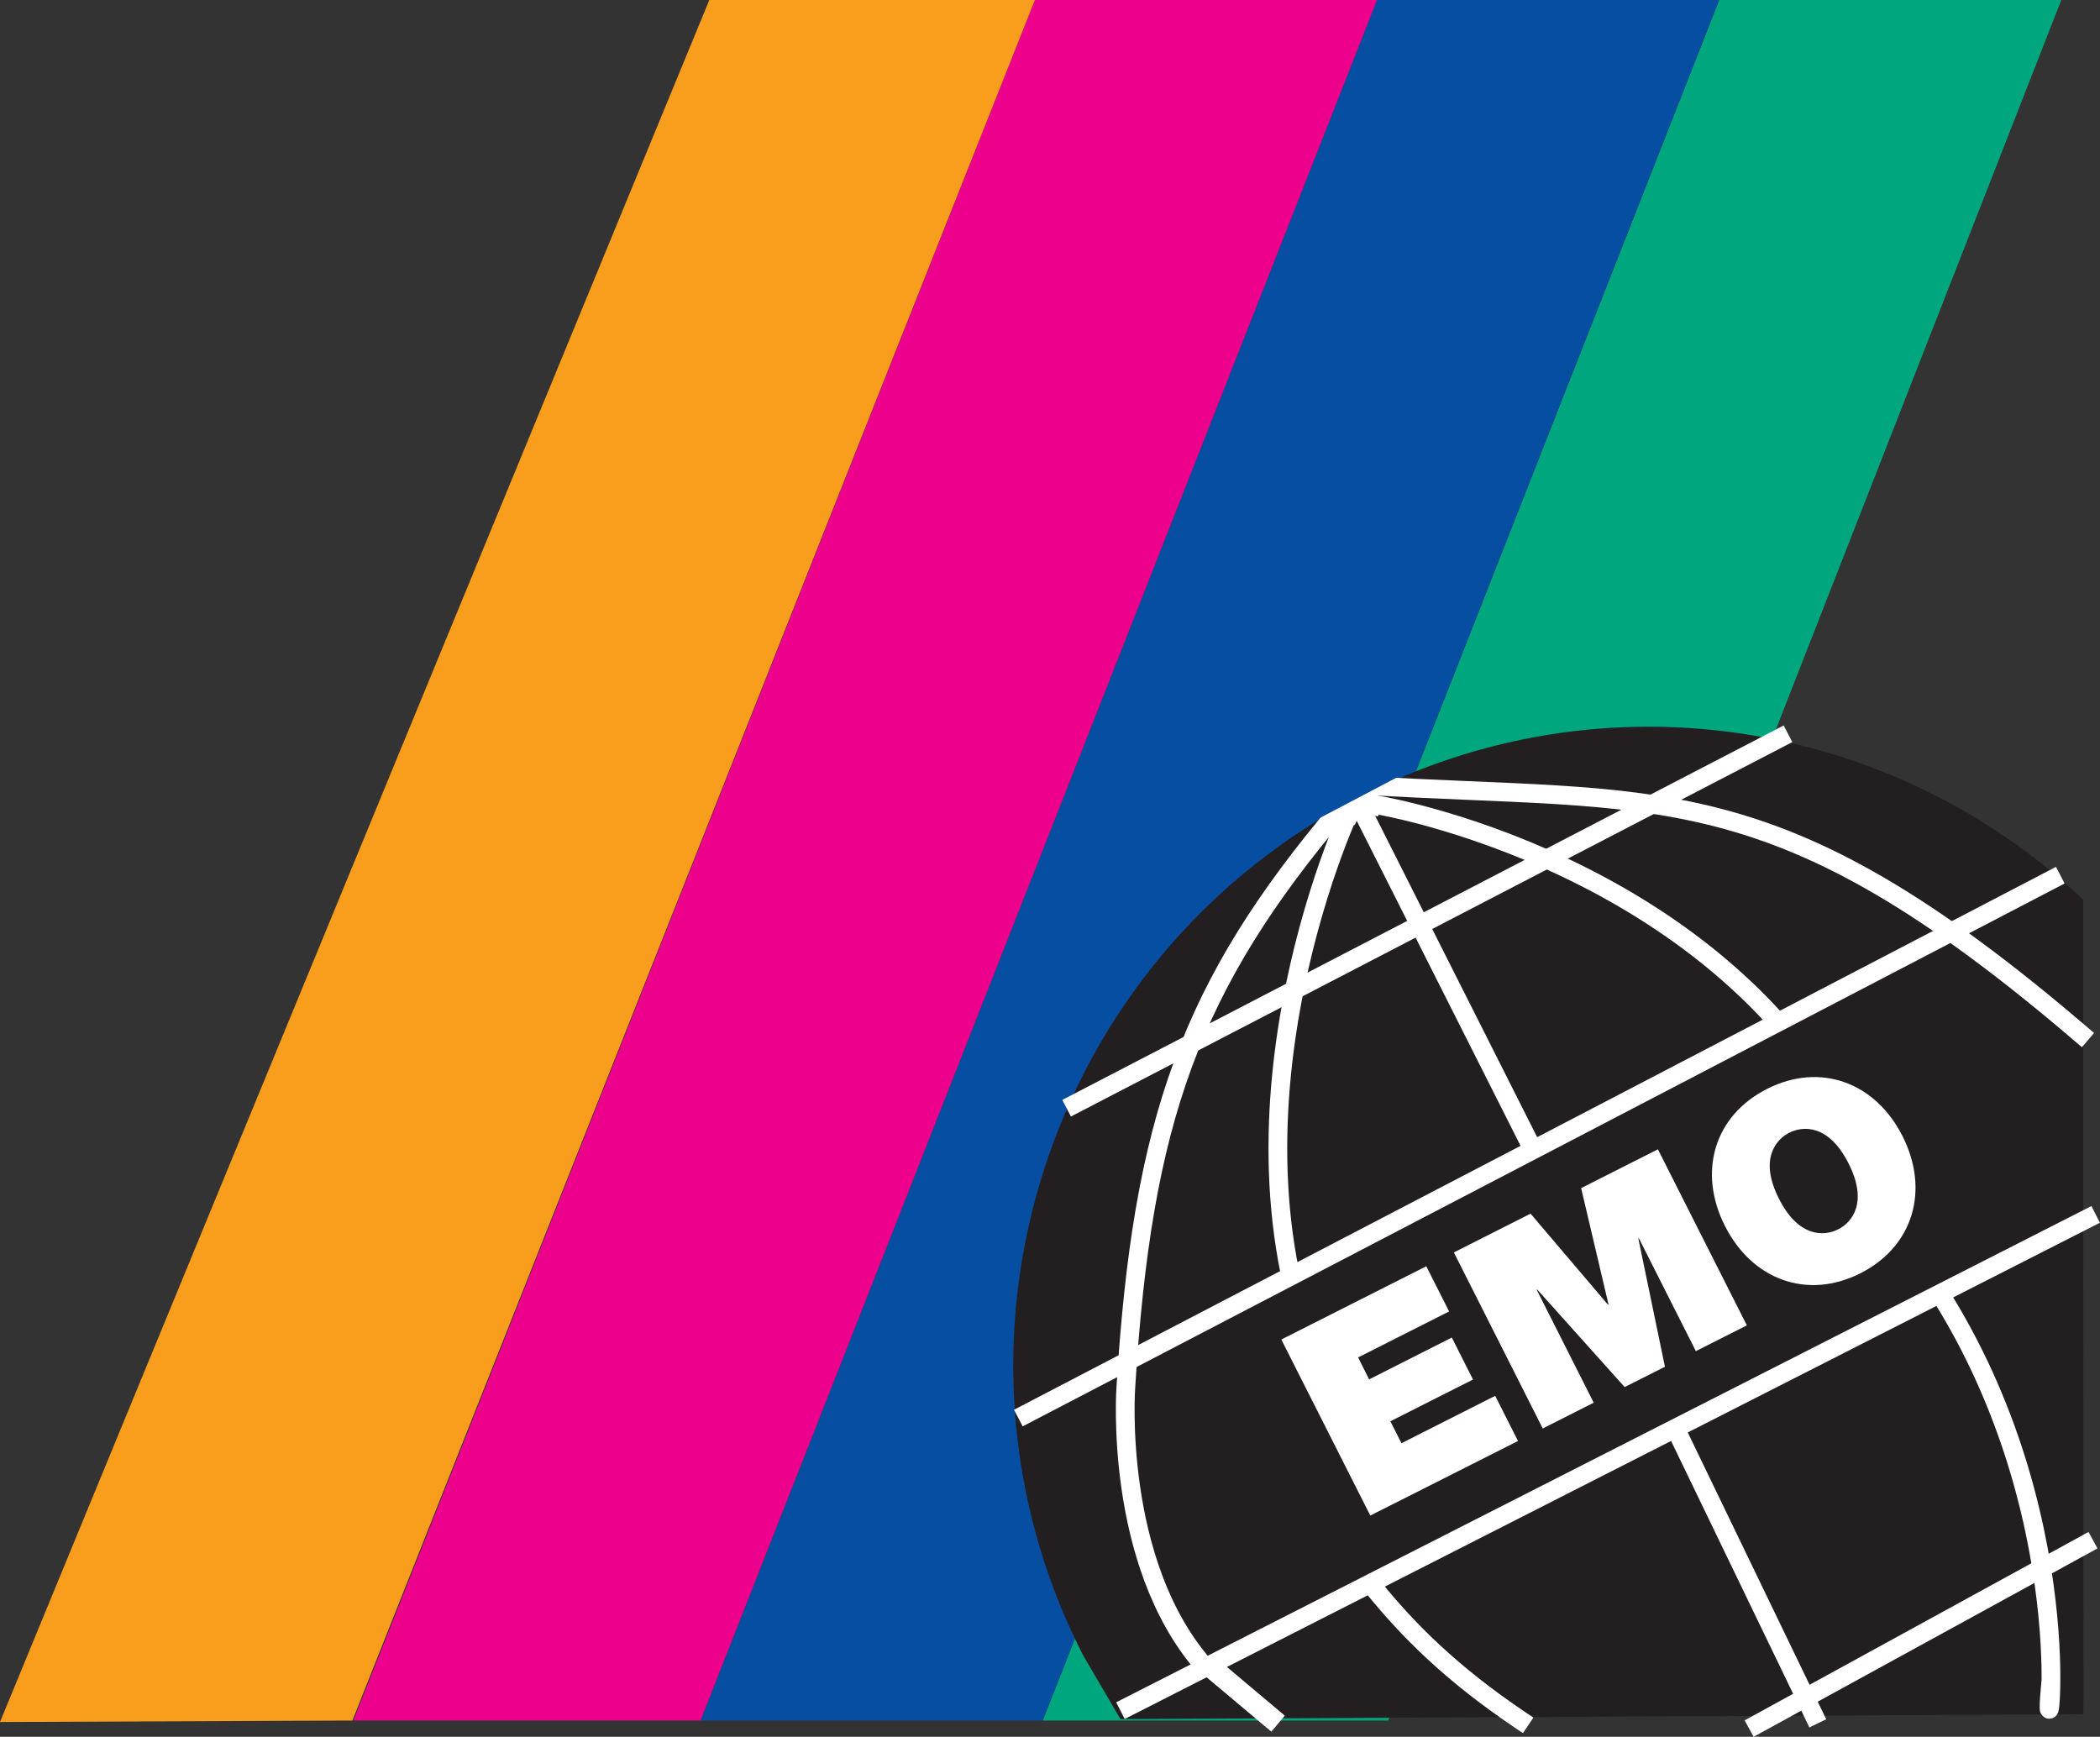
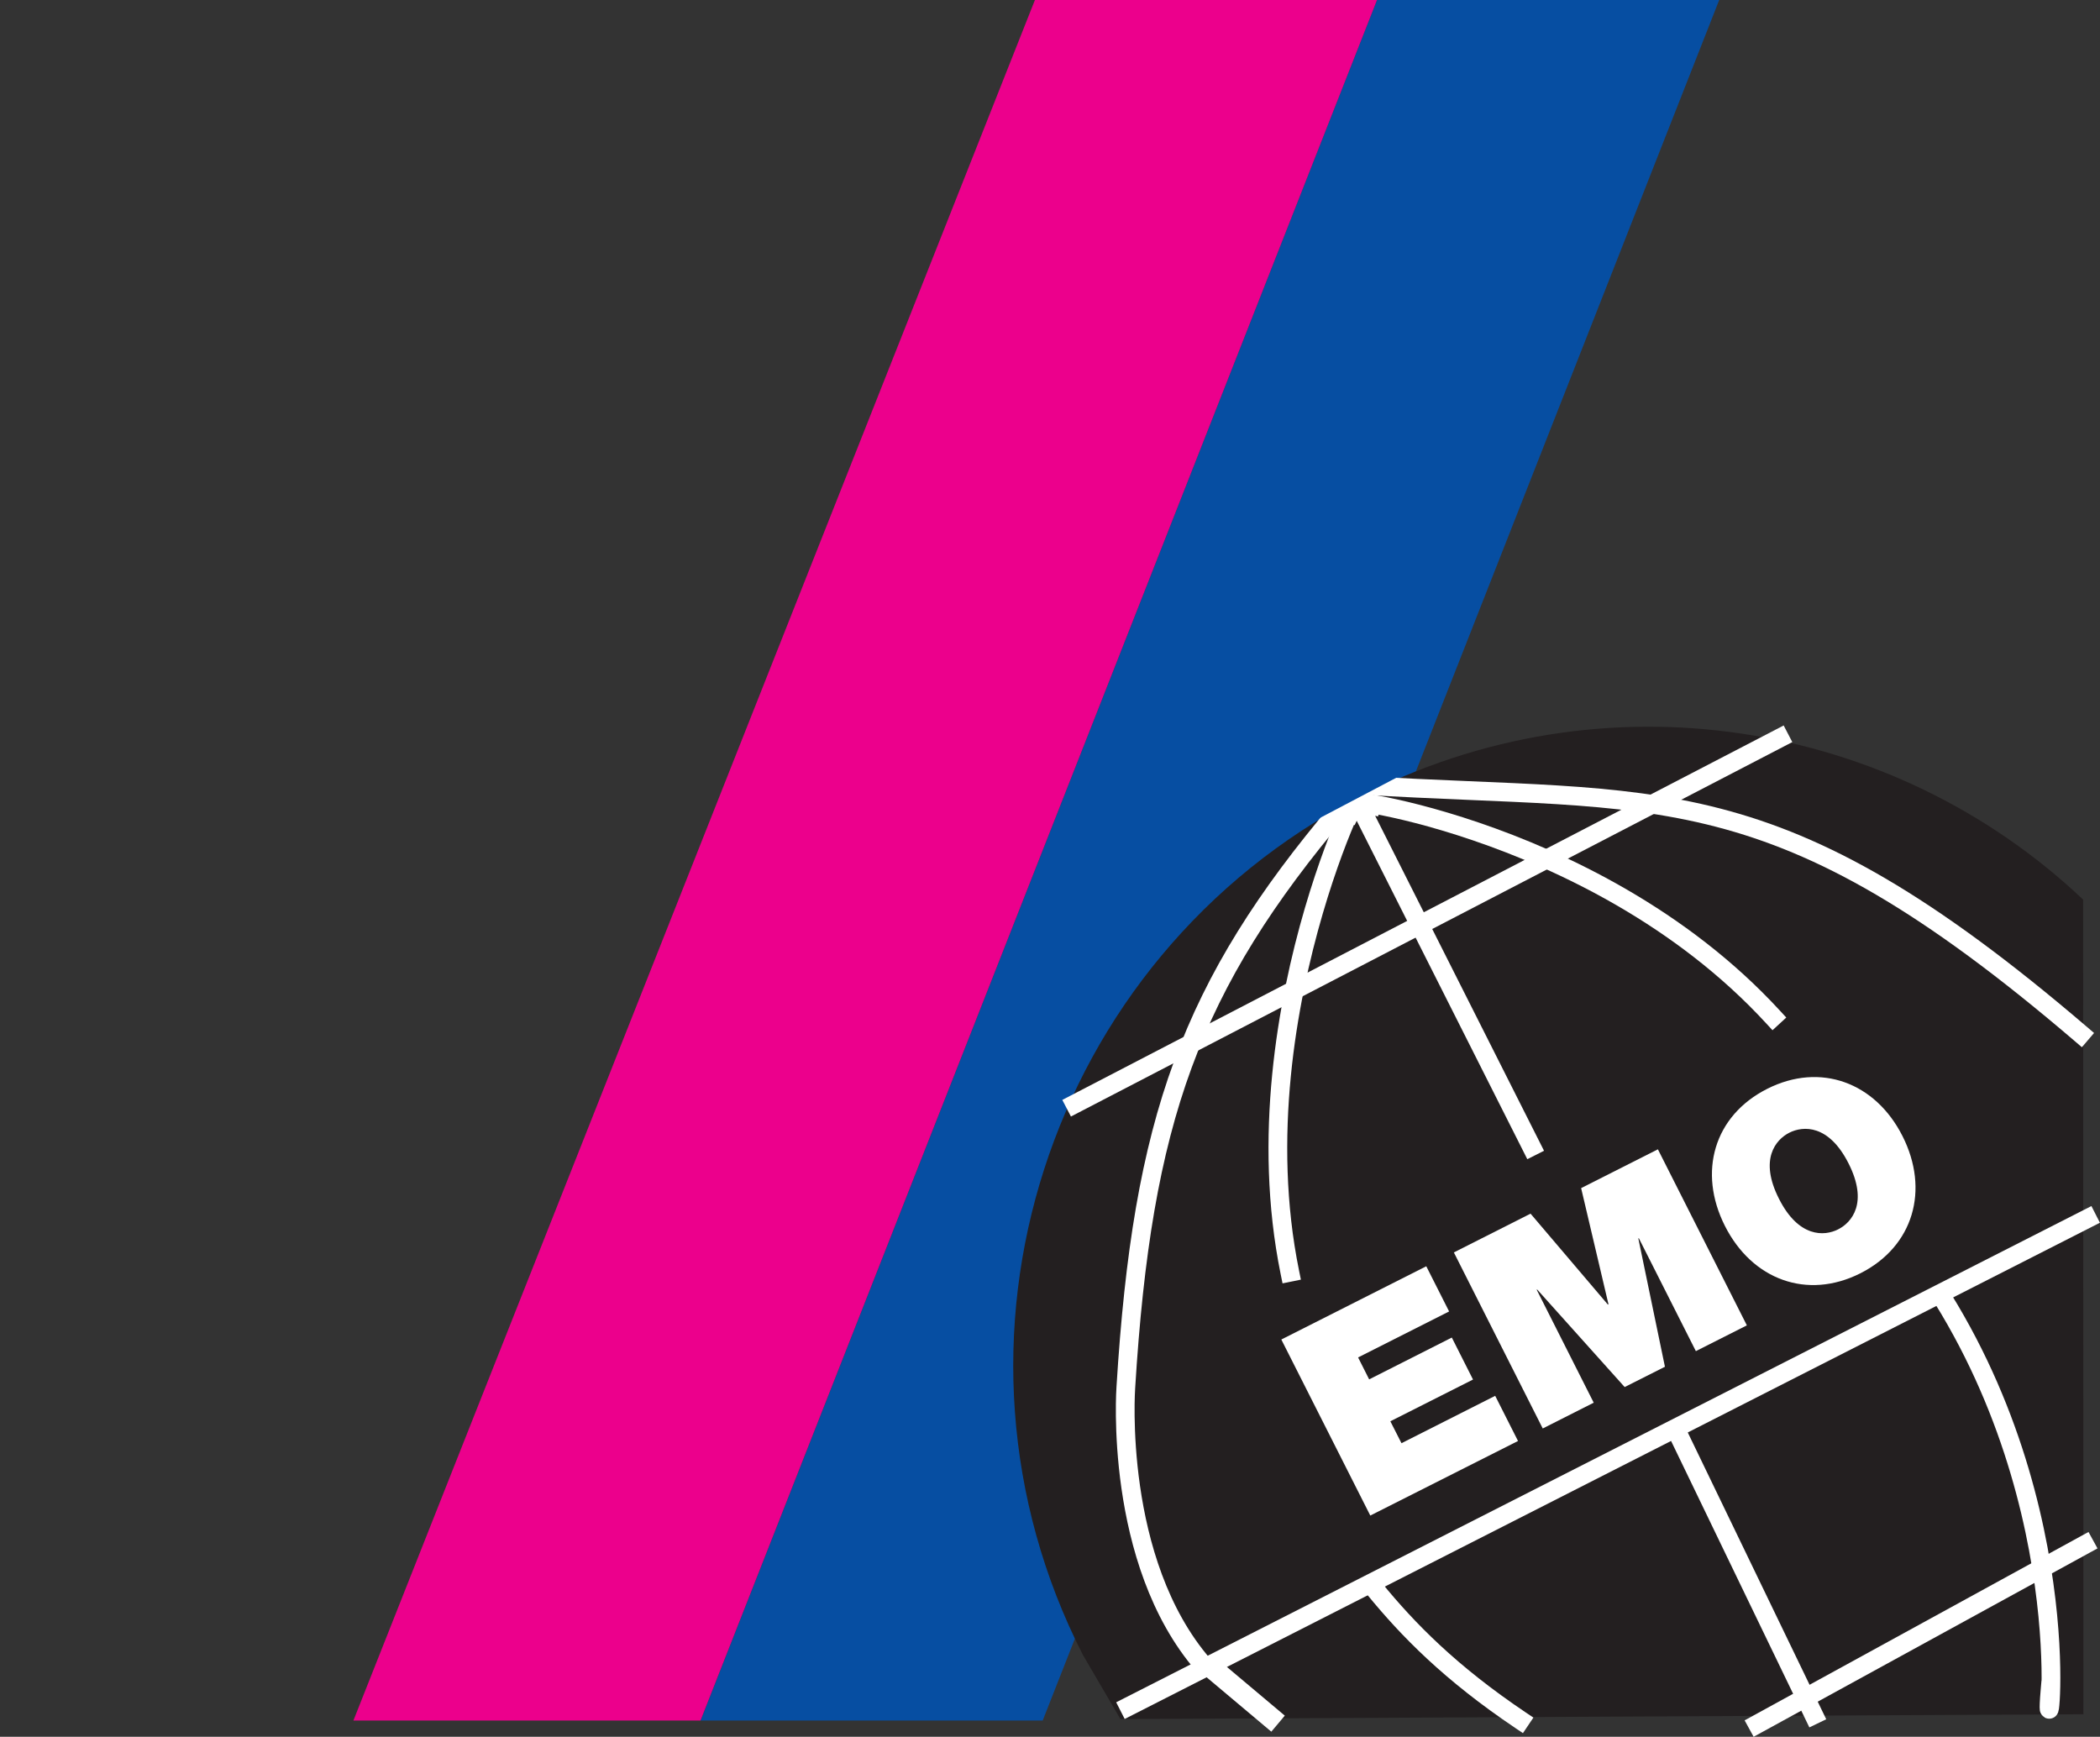
<svg xmlns="http://www.w3.org/2000/svg" width="100.23pt" height="82.9pt" viewBox="0 0 100.23 82.9" version="1.1">
  <rect x="0" y="0" width="100.23" height="82.9" fill="#333333" stroke="none" />
  <defs>
    <clipPath id="clip1">
      <path d="M 49 0 L 99 0 L 99 82.898 L 49 82.898 Z M 49 0 " />
    </clipPath>
    <clipPath id="clip2">
      <path d="M 33 0 L 83 0 L 83 82.898 L 33 82.898 Z M 33 0 " />
    </clipPath>
    <clipPath id="clip3">
      <path d="M 16 0 L 66 0 L 66 82.898 L 16 82.898 Z M 16 0 " />
    </clipPath>
    <clipPath id="clip4">
-       <path d="M 0 0 L 50 0 L 50 82.898 L 0 82.898 Z M 0 0 " />
-     </clipPath>
+       </clipPath>
    <clipPath id="clip5">
      <path d="M 48 34 L 100 34 L 100 82.898 L 48 82.898 Z M 48 34 " />
    </clipPath>
    <clipPath id="clip6">
-       <path d="M 45 38 L 100.23 38 L 100.23 71 L 45 71 Z M 45 38 " />
-     </clipPath>
+       </clipPath>
    <clipPath id="clip7">
-       <path d="M 80 70 L 100.23 70 L 100.23 82.898 L 80 82.898 Z M 80 70 " />
+       <path d="M 80 70 L 100.23 70 L 100.23 82.898 L 80 82.898 M 80 70 " />
    </clipPath>
    <clipPath id="clip8">
      <path d="M 76 65 L 90 65 L 90 82.898 L 76 82.898 Z M 76 65 " />
    </clipPath>
    <clipPath id="clip9">
      <path d="M 62 72 L 76 72 L 76 82.898 L 62 82.898 Z M 62 72 " />
    </clipPath>
    <clipPath id="clip10">
      <path d="M 89 58 L 100.23 58 L 100.23 82.898 L 89 82.898 Z M 89 58 " />
    </clipPath>
    <clipPath id="clip11">
      <path d="M 50 35 L 68 35 L 68 82.898 L 50 82.898 Z M 50 35 " />
    </clipPath>
    <clipPath id="clip12">
      <path d="M 61 34 L 100.23 34 L 100.23 53 L 61 53 Z M 61 34 " />
    </clipPath>
    <clipPath id="clip13">
      <path d="M 50 54 L 100.23 54 L 100.23 82.898 L 50 82.898 Z M 50 54 " />
    </clipPath>
    <clipPath id="clip14">
      <path d="M 52 73 L 67 73 L 67 82.898 L 52 82.898 Z M 52 73 " />
    </clipPath>
  </defs>
  <g id="surface1">
    <g clip-path="url(#clip1)" clip-rule="nonzero">
-       <path style=" stroke:none;fill-rule:evenodd;fill:rgb(0%,65.5%,49.399%);fill-opacity:1;" d="M 66.254 82.125 L 98.383 0 L 82.055 0 L 49.766 82.125 L 66.254 82.125 " />
-     </g>
+       </g>
    <g clip-path="url(#clip2)" clip-rule="nonzero">
      <path style=" stroke:none;fill-rule:evenodd;fill:rgb(2.699%,30.6%,63.499%);fill-opacity:1;" d="M 49.766 82.125 L 82.055 0 L 65.723 0 L 33.438 82.125 L 49.766 82.125 " />
    </g>
    <g clip-path="url(#clip3)" clip-rule="nonzero">
      <path style=" stroke:none;fill-rule:evenodd;fill:rgb(92.499%,0%,54.9%);fill-opacity:1;" d="M 33.434 82.125 L 65.723 0 L 49.395 0 L 16.867 82.125 L 33.434 82.125 " />
    </g>
    <g clip-path="url(#clip4)" clip-rule="nonzero">
      <path style=" stroke:none;fill-rule:evenodd;fill:rgb(97.6%,61.6%,10.999%);fill-opacity:1;" d="M 16.82 82.125 L 49.395 0 L 33.855 0 L 0 82.195 L 16.82 82.125 " />
    </g>
    <g clip-path="url(#clip5)" clip-rule="nonzero">
      <path style=" stroke:none;fill-rule:nonzero;fill:rgb(13.699%,12.199%,12.5%);fill-opacity:1;" d="M 53.477 82.055 L 99.438 81.824 L 99.426 42.941 C 90.371 34.367 76.562 32.012 64.84 38.066 C 49.965 45.758 44.074 64.086 51.691 79.004 L 53.477 82.055 " />
    </g>
    <g clip-path="url(#clip6)" clip-rule="nonzero">
      <path style="fill:none;stroke-width:8.938;stroke-linecap:square;stroke-linejoin:miter;stroke:rgb(100%,100%,100%);stroke-opacity:1;stroke-miterlimit:2.613;" d="M 490 154.195 L 979.375 409.195 " transform="matrix(0.1,0,0,-0.1,0,82.9)" />
    </g>
    <path style="fill:none;stroke-width:8.938;stroke-linecap:square;stroke-linejoin:miter;stroke:rgb(100%,100%,100%);stroke-opacity:1;stroke-miterlimit:2.613;" d="M 513.047 302.086 L 849.414 476.695 " transform="matrix(0.1,0,0,-0.1,0,82.9)" />
    <path style="fill:none;stroke-width:8.938;stroke-linecap:square;stroke-linejoin:miter;stroke:rgb(100%,100%,100%);stroke-opacity:1;stroke-miterlimit:2.613;" d="M 644.414 441.07 C 662.656 479.82 589.453 350.367 615.625 221.695 " transform="matrix(0.1,0,0,-0.1,0,82.9)" />
    <g clip-path="url(#clip7)" clip-rule="nonzero">
      <path style="fill:none;stroke-width:8.938;stroke-linecap:square;stroke-linejoin:miter;stroke:rgb(100%,100%,100%);stroke-opacity:1;stroke-miterlimit:2.613;" d="M 838.75 6.07 L 995.039 91.695 " transform="matrix(0.1,0,0,-0.1,0,82.9)" />
    </g>
    <g clip-path="url(#clip8)" clip-rule="nonzero">
      <path style="fill:none;stroke-width:8.938;stroke-linecap:square;stroke-linejoin:miter;stroke:rgb(100%,100%,100%);stroke-opacity:1;stroke-miterlimit:2.613;" d="M 865.664 10.445 L 801.25 143.883 " transform="matrix(0.1,0,0,-0.1,0,82.9)" />
    </g>
    <g clip-path="url(#clip9)" clip-rule="nonzero">
      <path style="fill:none;stroke-width:8.938;stroke-linecap:square;stroke-linejoin:miter;stroke:rgb(100%,100%,100%);stroke-opacity:1;stroke-miterlimit:2.613;" d="M 725.664 7.945 C 692.148 30.484 671.914 51.188 655.938 70.758 " transform="matrix(0.1,0,0,-0.1,0,82.9)" />
    </g>
    <path style="fill:none;stroke-width:8.938;stroke-linecap:square;stroke-linejoin:miter;stroke:rgb(100%,100%,100%);stroke-opacity:1;stroke-miterlimit:2.613;" d="M 654.18 444.508 C 619.453 450.836 758.594 438.883 846.25 343.57 " transform="matrix(0.1,0,0,-0.1,0,82.9)" />
    <g clip-path="url(#clip10)" clip-rule="nonzero">
      <path style="fill:none;stroke-width:8.938;stroke-linecap:square;stroke-linejoin:miter;stroke:rgb(100%,100%,100%);stroke-opacity:1;stroke-miterlimit:2.613;" d="M 978.438 22.008 C 974.766 -20.648 996.367 97.672 927.227 209.312 " transform="matrix(0.1,0,0,-0.1,0,82.9)" />
    </g>
    <g clip-path="url(#clip11)" clip-rule="nonzero">
      <path style="fill:none;stroke-width:8.938;stroke-linecap:square;stroke-linejoin:miter;stroke:rgb(100%,100%,100%);stroke-opacity:1;stroke-miterlimit:2.613;" d="M 639.57 442.906 C 568.047 358.375 545.195 294.273 537.344 166.773 C 537.344 166.773 531.25 83.883 574.375 34.195 " transform="matrix(0.1,0,0,-0.1,0,82.9)" />
    </g>
    <g clip-path="url(#clip12)" clip-rule="nonzero">
      <path style="fill:none;stroke-width:8.938;stroke-linecap:square;stroke-linejoin:miter;stroke:rgb(100%,100%,100%);stroke-opacity:1;stroke-miterlimit:2.613;" d="M 650.391 454.156 C 792.93 445.406 846.172 461.266 993.164 335.445 " transform="matrix(0.1,0,0,-0.1,0,82.9)" />
    </g>
    <path style="fill:none;stroke-width:8.938;stroke-linecap:square;stroke-linejoin:miter;stroke:rgb(100%,100%,100%);stroke-opacity:1;stroke-miterlimit:2.613;" d="M 648.984 444.273 L 730.938 281.695 " transform="matrix(0.1,0,0,-0.1,0,82.9)" />
    <g clip-path="url(#clip13)" clip-rule="nonzero">
      <path style="fill:none;stroke-width:8.938;stroke-linecap:square;stroke-linejoin:miter;stroke:rgb(100%,100%,100%);stroke-opacity:1;stroke-miterlimit:2.613;" d="M 538.75 14.508 L 996.25 247.32 " transform="matrix(0.1,0,0,-0.1,0,82.9)" />
    </g>
    <path style=" stroke:none;fill-rule:evenodd;fill:rgb(100%,100%,100%);fill-opacity:1;" d="M 61.156 63.938 L 68.074 60.441 L 69.164 62.598 L 64.82 64.793 L 65.348 65.84 L 69.293 63.844 L 70.305 65.848 L 66.359 67.84 L 66.891 68.887 L 71.363 66.625 L 72.453 68.781 L 65.402 72.34 L 61.156 63.938 " />
    <path style=" stroke:none;fill-rule:evenodd;fill:rgb(100%,100%,100%);fill-opacity:1;" d="M 69.391 59.781 L 73.051 57.93 L 76.742 62.27 L 76.77 62.254 L 75.465 56.711 L 79.129 54.859 L 83.375 63.262 L 80.941 64.492 L 78.219 59.102 L 78.195 59.113 L 79.465 65.238 L 77.543 66.207 L 73.367 61.551 L 73.344 61.562 L 76.066 66.953 L 73.633 68.184 L 69.391 59.781 " />
    <path style=" stroke:none;fill-rule:evenodd;fill:rgb(100%,100%,100%);fill-opacity:1;" d="M 82.328 58.516 C 83.625 61.082 86.25 62.059 88.793 60.777 C 91.332 59.492 92.102 56.797 90.805 54.23 C 89.512 51.668 86.883 50.688 84.344 51.973 C 81.801 53.258 81.031 55.949 82.328 58.516 Z M 84.906 57.215 C 83.957 55.344 84.746 54.398 85.402 54.066 C 86.059 53.734 87.285 53.66 88.23 55.535 C 89.176 57.406 88.391 58.348 87.73 58.68 C 87.078 59.012 85.848 59.086 84.906 57.215 " />
    <path style="fill:none;stroke-width:30;stroke-linecap:butt;stroke-linejoin:miter;stroke:rgb(2.699%,30.6%,63.499%);stroke-opacity:1;stroke-miterlimit:2.613;" d="M 606.133 442.984 L 668.633 475.875 " transform="matrix(0.1,0,0,-0.1,0,82.9)" />
    <g clip-path="url(#clip14)" clip-rule="nonzero">
      <path style="fill:none;stroke-width:10;stroke-linecap:butt;stroke-linejoin:miter;stroke:rgb(100%,100%,100%);stroke-opacity:1;stroke-miterlimit:4;" d="M 578.32 32.906 L 610 6.266 " transform="matrix(0.1,0,0,-0.1,0,82.9)" />
    </g>
  </g>
</svg>